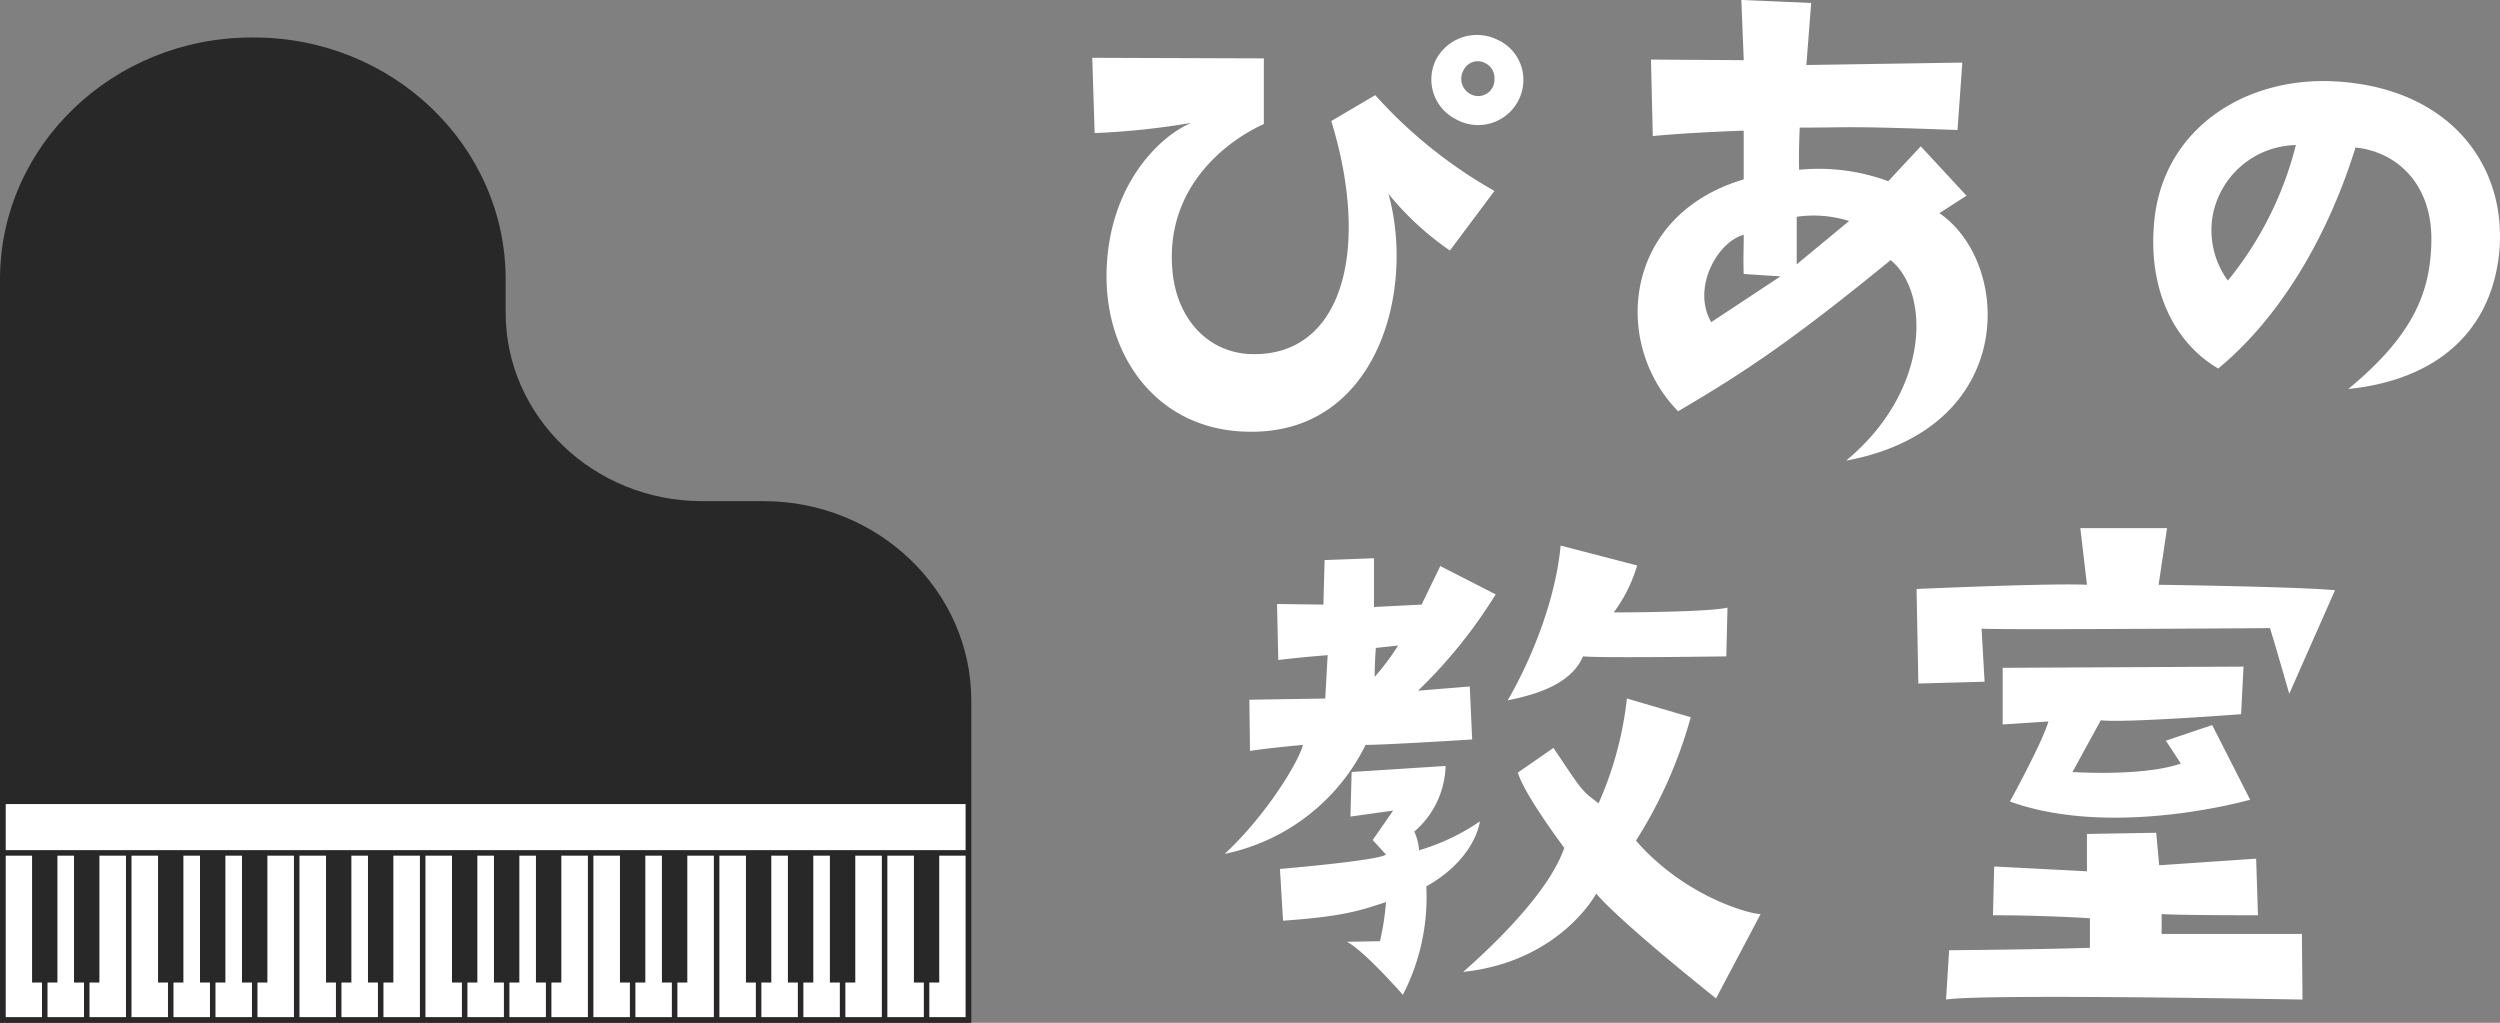
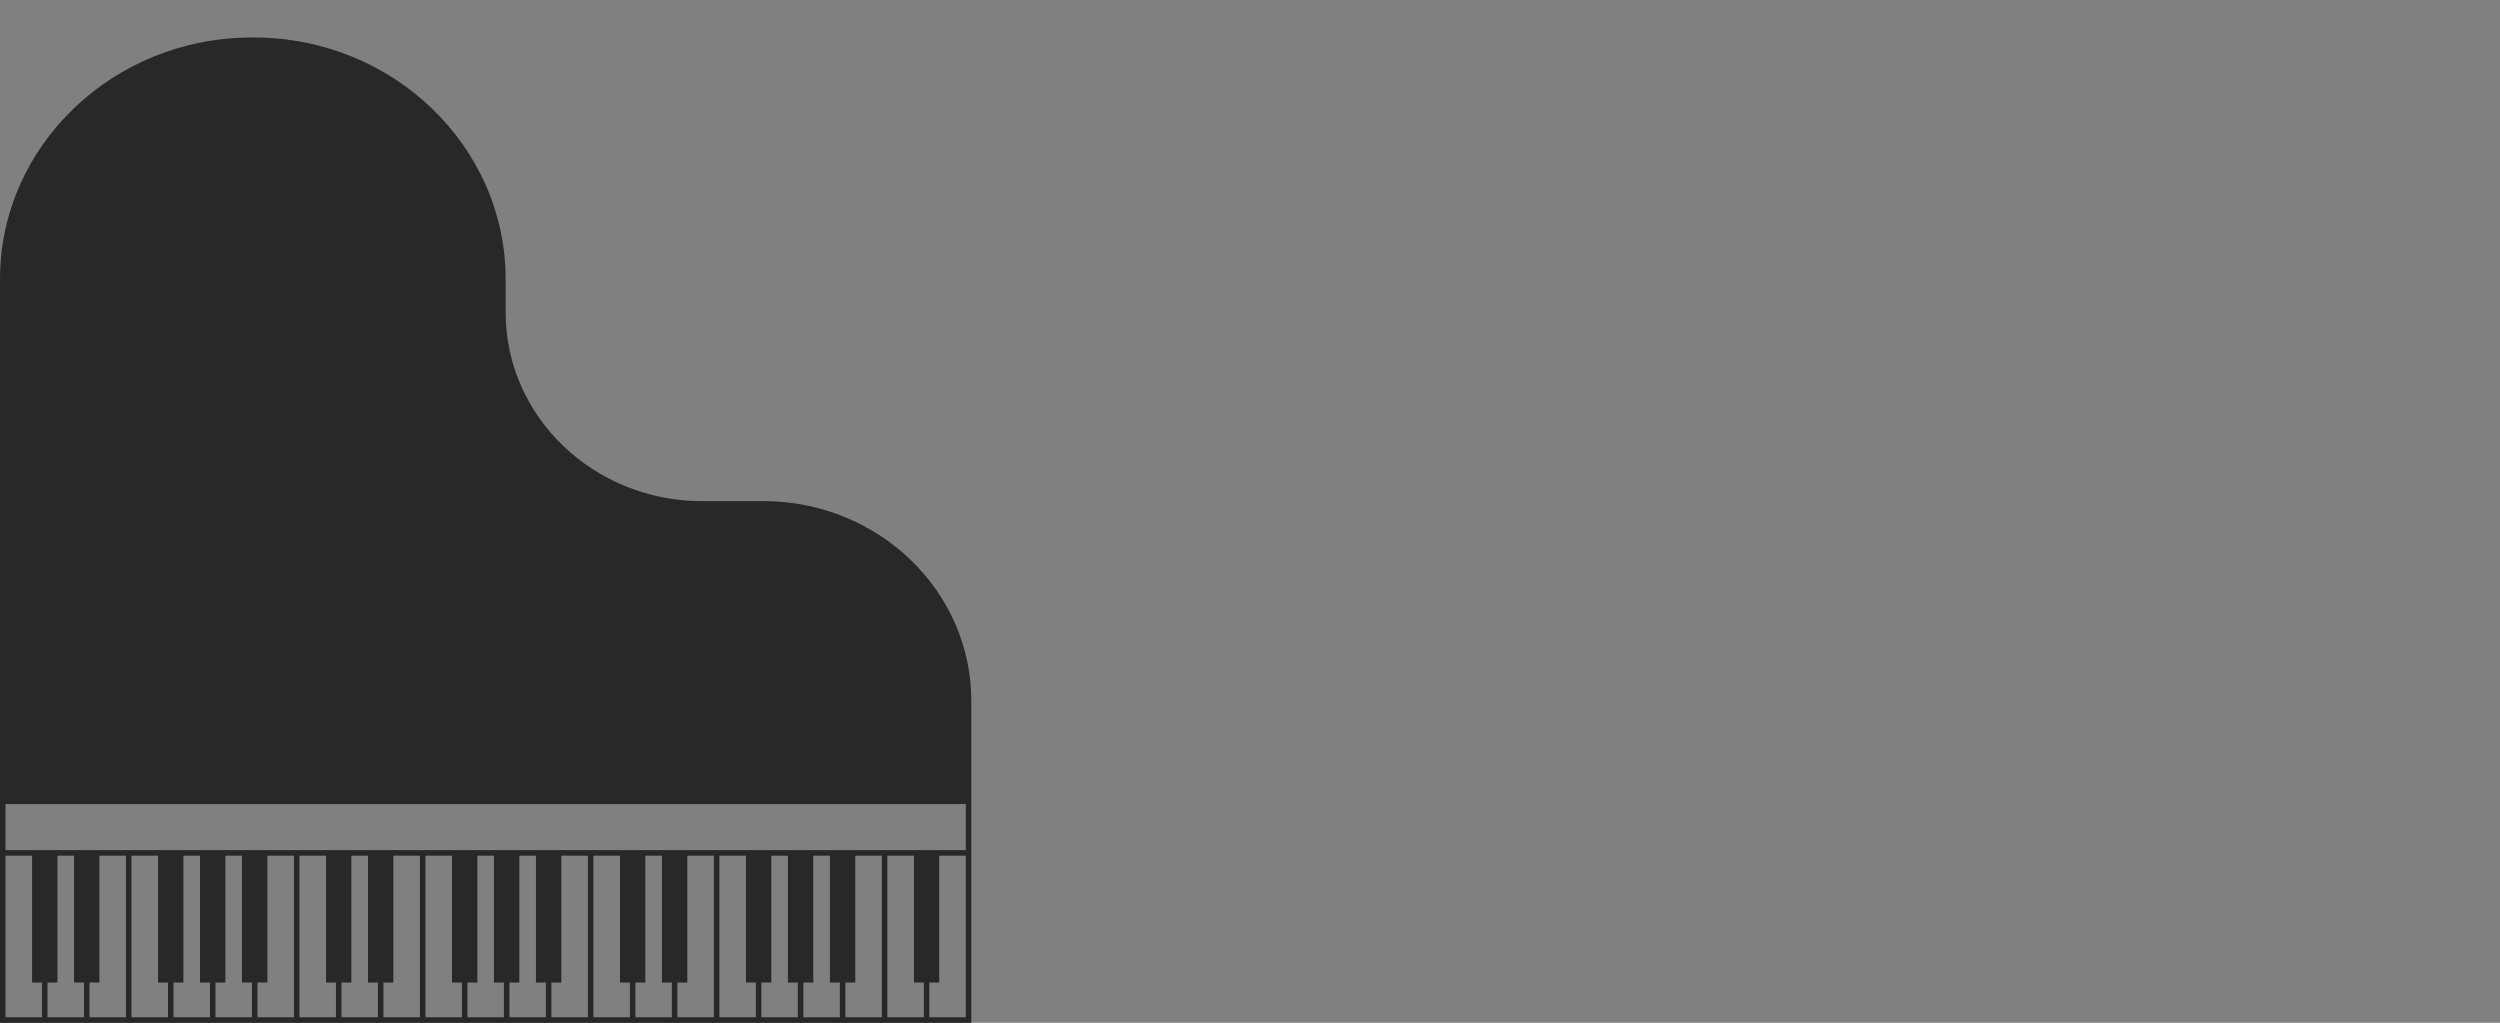
<svg xmlns="http://www.w3.org/2000/svg" id="教室名" width="256" height="104.735" viewBox="0 0 256 104.735">
  <rect x="0" y="0" width="256" height="104.735" fill="#808080" stroke="none" />
-   <path id="パス_10" data-name="パス 10" d="M-10.556-28.887a4.75,4.75,0,0,0-6.228,1.911,4.558,4.558,0,0,0,1.973,6.228,4.629,4.629,0,0,0,6.782-2.96A4.5,4.5,0,0,0-10.556-28.887Zm-.308,4.008a1.667,1.667,0,0,1-2.22,1.665,1.778,1.778,0,0,1-.925-2.59,1.612,1.612,0,0,1,2.22-.678A1.676,1.676,0,0,1-10.864-24.879Zm-12.208,1.665-4.5,2.651c4.131,13.5.987,24.232-8.324,23.862-4.378-.185-7.584-3.7-7.954-8.694-.678-8.324,5.426-13.072,9.372-14.86v-6.721l-17.573-.062.247,7.707a76.743,76.743,0,0,0,9.927-1.048c-2.836,1.11-8.324,5.858-8.694,14.86-.37,8.879,5.118,16.709,14.613,16.771,13.01.185,17.018-14.3,14.243-24.355a29.949,29.949,0,0,0,6.289,5.8l4.563-6.1A48.306,48.306,0,0,1-23.072-23.214ZM7.942,9.157C15.217,4.9,20.027,1.573,29.707-6.32c4.069,3.33,4.069,13.38-4.563,20.532C42.779,10.945,42.162-6.011,34.7-11.129l2.775-1.788L32.79-17.973,29.461-14.4a20.586,20.586,0,0,0-9.125-1.172c-.062-1.85.062-4.316.062-4.316,5.056,0,4.809-.185,16.155.247l.493-6.906-15.97.247c.185-2.4.493-6.351.493-6.351l-7.152-.308.247,6.166-9.5-.062.185,7.831c3.761-.37,9.31-.555,9.31-.555v4.994C2.331-10.944,1.1,2.189,7.942,9.157ZM25.453-10.327,20.088-5.888v-4.871A12.159,12.159,0,0,1,25.453-10.327ZM14.663-8.909c0,1.295-.062,2.59,0,4.008l3.761.247L11.333.031C9.3-3.483,12.011-8.231,14.663-8.909ZM76.568,6.875C85.631,5.951,91.3.956,92.044-7.306c.74-9-5.364-16.771-17.018-17.326-9.31-.432-17.758,5.118-18.374,14.921-.493,6.844,2.343,12.023,6.6,14.49C69.6-.462,74.471-8.724,77.308-17.85c4.254.432,7.831,3.761,7.769,9.5C85.015-3.052,83.227,1.388,76.568,6.875ZM64.236-4.223a8.782,8.782,0,0,1-1.541-6.721A8.842,8.842,0,0,1,71.2-18.1,35.654,35.654,0,0,1,64.236-4.223ZM-24.059,43.321c2.1,0,10.914-.555,10.914-.555l-.247-5.426-5.3.432a50.315,50.315,0,0,0,7.954-9.865l-5.673-2.9-1.911,3.946L-23.2,29.2V24.207l-5.056.185-.123,4.563-4.748-.062L-33,34.627c2.528-.308,5.056-.493,5.056-.493l-.247,4.439-7.769.123.062,5.241c1.973-.308,5.426-.617,5.426-.617-.432,1.726-3.761,7.214-8.016,11.16A20.757,20.757,0,0,0-24.059,43.321Zm1.048-9.927,2.281-.247a24.588,24.588,0,0,1-2.4,3.206S-23.134,35.059-23.011,33.394Zm-9.5,27.931c5.919-.432,7.584-.925,10.544-1.911a27.414,27.414,0,0,1-.617,4.008l-3.391.062c1.726.863,5.734,5.426,5.734,5.426a21.8,21.8,0,0,0,2.4-11.1c3.946-2.22,5.241-5.118,5.488-6.659a21.9,21.9,0,0,1-6.228,2.96,5.464,5.464,0,0,0-.493-1.911,9.16,9.16,0,0,0,3.206-6.721l-9.619.617-.123,4.563c2.281-.308,4.378-.617,4.378-.617l-2.1,3.021,1.356,1.48c-.617.617-10.852,1.48-10.852,1.48ZM-1.8,34.257c1.911.185,14.675,0,14.675,0L13,29.263c-2.035.493-11.653.493-11.653.493a15.148,15.148,0,0,0,2.4-4.809l-7.831-2.035c-.8,8.262-5.426,15.846-5.426,15.846C-6.425,38.142-2.972,37.032-1.8,34.257ZM3.626,53.125a46.617,46.617,0,0,0,5.611-12.64L2.7,38.573A36.213,36.213,0,0,1-.2,49.3c-1.85-1.356-1.788-1.48-4.624-5.673l-3.638,2.528c.617,2.22,4.748,7.707,4.748,7.707C-5.13,58-10.063,63.052-14.07,66.566-4.143,65.518-.444,58.551-.444,58.551c2.713,3.145,12.27,10.729,12.27,10.729l4.563-8.632C15.341,60.647,8.682,58.921,3.626,53.125Zm54.383-32H49.13l.678,5.8c-3.638-.185-17.449.432-17.449.432l.185,9.68,6.782-.185-.308-5.426c3.391.123,29.534-.062,29.534-.062.432,1.356,1.973,6.721,1.973,6.721l4.686-10.605c-4.131-.37-18.066-.555-18.066-.555Zm7.584,19.052.247-4.871-24.663.123v5.8l4.686-.308c-.617,2.158-3.946,8.2-3.946,8.2,10.605,3.823,24.6-.185,24.6-.185l-3.884-7.646-4.748,1.6,1.541,2.343c-3.946,1.356-11.1.863-11.1.863l2.9-5.3C53.507,41.1,65.592,40.177,65.592,40.177Zm-29.9,24.17L35.38,69.4c3.515-.617,36.5,0,36.5,0l-.062-6.721H57.454V60.647c2.158.123,9.865.123,9.865.123l-.185-5.8-9.927.678-.308-3.33-7.091.123v3.823l-9.5-.493-.123,4.994c5.364,0,9.927.308,9.927.308V64.1C44.32,64.285,35.688,64.347,35.688,64.347Z" transform="translate(163.896 32.956)" fill="#fff" />
  <g id="ピアノ" transform="translate(0 3.839)">
-     <rect id="長方形_20" data-name="長方形 20" width="98.28" height="22.829" transform="translate(0.591 77.476)" fill="#fff" />
    <path id="パス_9" data-name="パス 9" d="M78.188,47.478h-6.3c-11.089,0-20.109-8.656-20.109-19.3V24.758C51.775,11.106,40.213,0,26,0h-.227C11.562,0,0,11.106,0,24.758V100.9H99.462V67.916c0-11.27-9.544-20.438-21.275-20.438M.565,100.33V83.782H3.284V96.769H4.3v3.561Zm4.3,0V96.769H5.88V83.782h1.7V96.769H8.6v3.561Zm4.3,0V96.769H10.18V83.782H12.9V100.33Zm4.3,0V83.782h2.72V96.769H17.2v3.561Zm4.3,0V96.769H18.78V83.782h1.7V96.769H21.5v3.561Zm4.3,0V96.769H23.08V83.782h1.7V96.769H25.8v3.561Zm4.3,0V96.769H27.38V83.782H30.1V100.33Zm4.3,0V83.782h2.72V96.769H34.4v3.561Zm4.3,0V96.769h1.016V83.782h1.7V96.769H38.7v3.561Zm4.3,0V96.769h1.015V83.782H43V100.33Zm4.3,0V83.782h2.72V96.769H47.3v3.561Zm4.3,0V96.769h1.016V83.782h1.7V96.769H51.6v3.561Zm4.3,0V96.769h1.016V83.782h1.7V96.769H55.9v3.561Zm4.3,0V96.769h1.016V83.782H60.2V100.33Zm4.3,0V83.782h2.72V96.769H64.5v3.561Zm4.3,0V96.769h1.016V83.782h1.7V96.769H68.8v3.561Zm4.3,0V96.769h1.016V83.782H73.1V100.33Zm4.3,0V83.782h2.719V96.769H77.4v3.561Zm4.3,0V96.769h1.016V83.782h1.7V96.769H81.7v3.561Zm4.3,0V96.769h1.016V83.782h1.7V96.769H86v3.561Zm4.3,0V96.769h1.016V83.782H90.3V100.33Zm4.3,0V83.782h2.72V96.769H94.6v3.561Zm8.035,0H95.162V96.769h1.016V83.782H98.9Zm0-17.113H.565V78.5H98.9Z" transform="translate(0 0)" fill="#282828" />
  </g>
</svg>